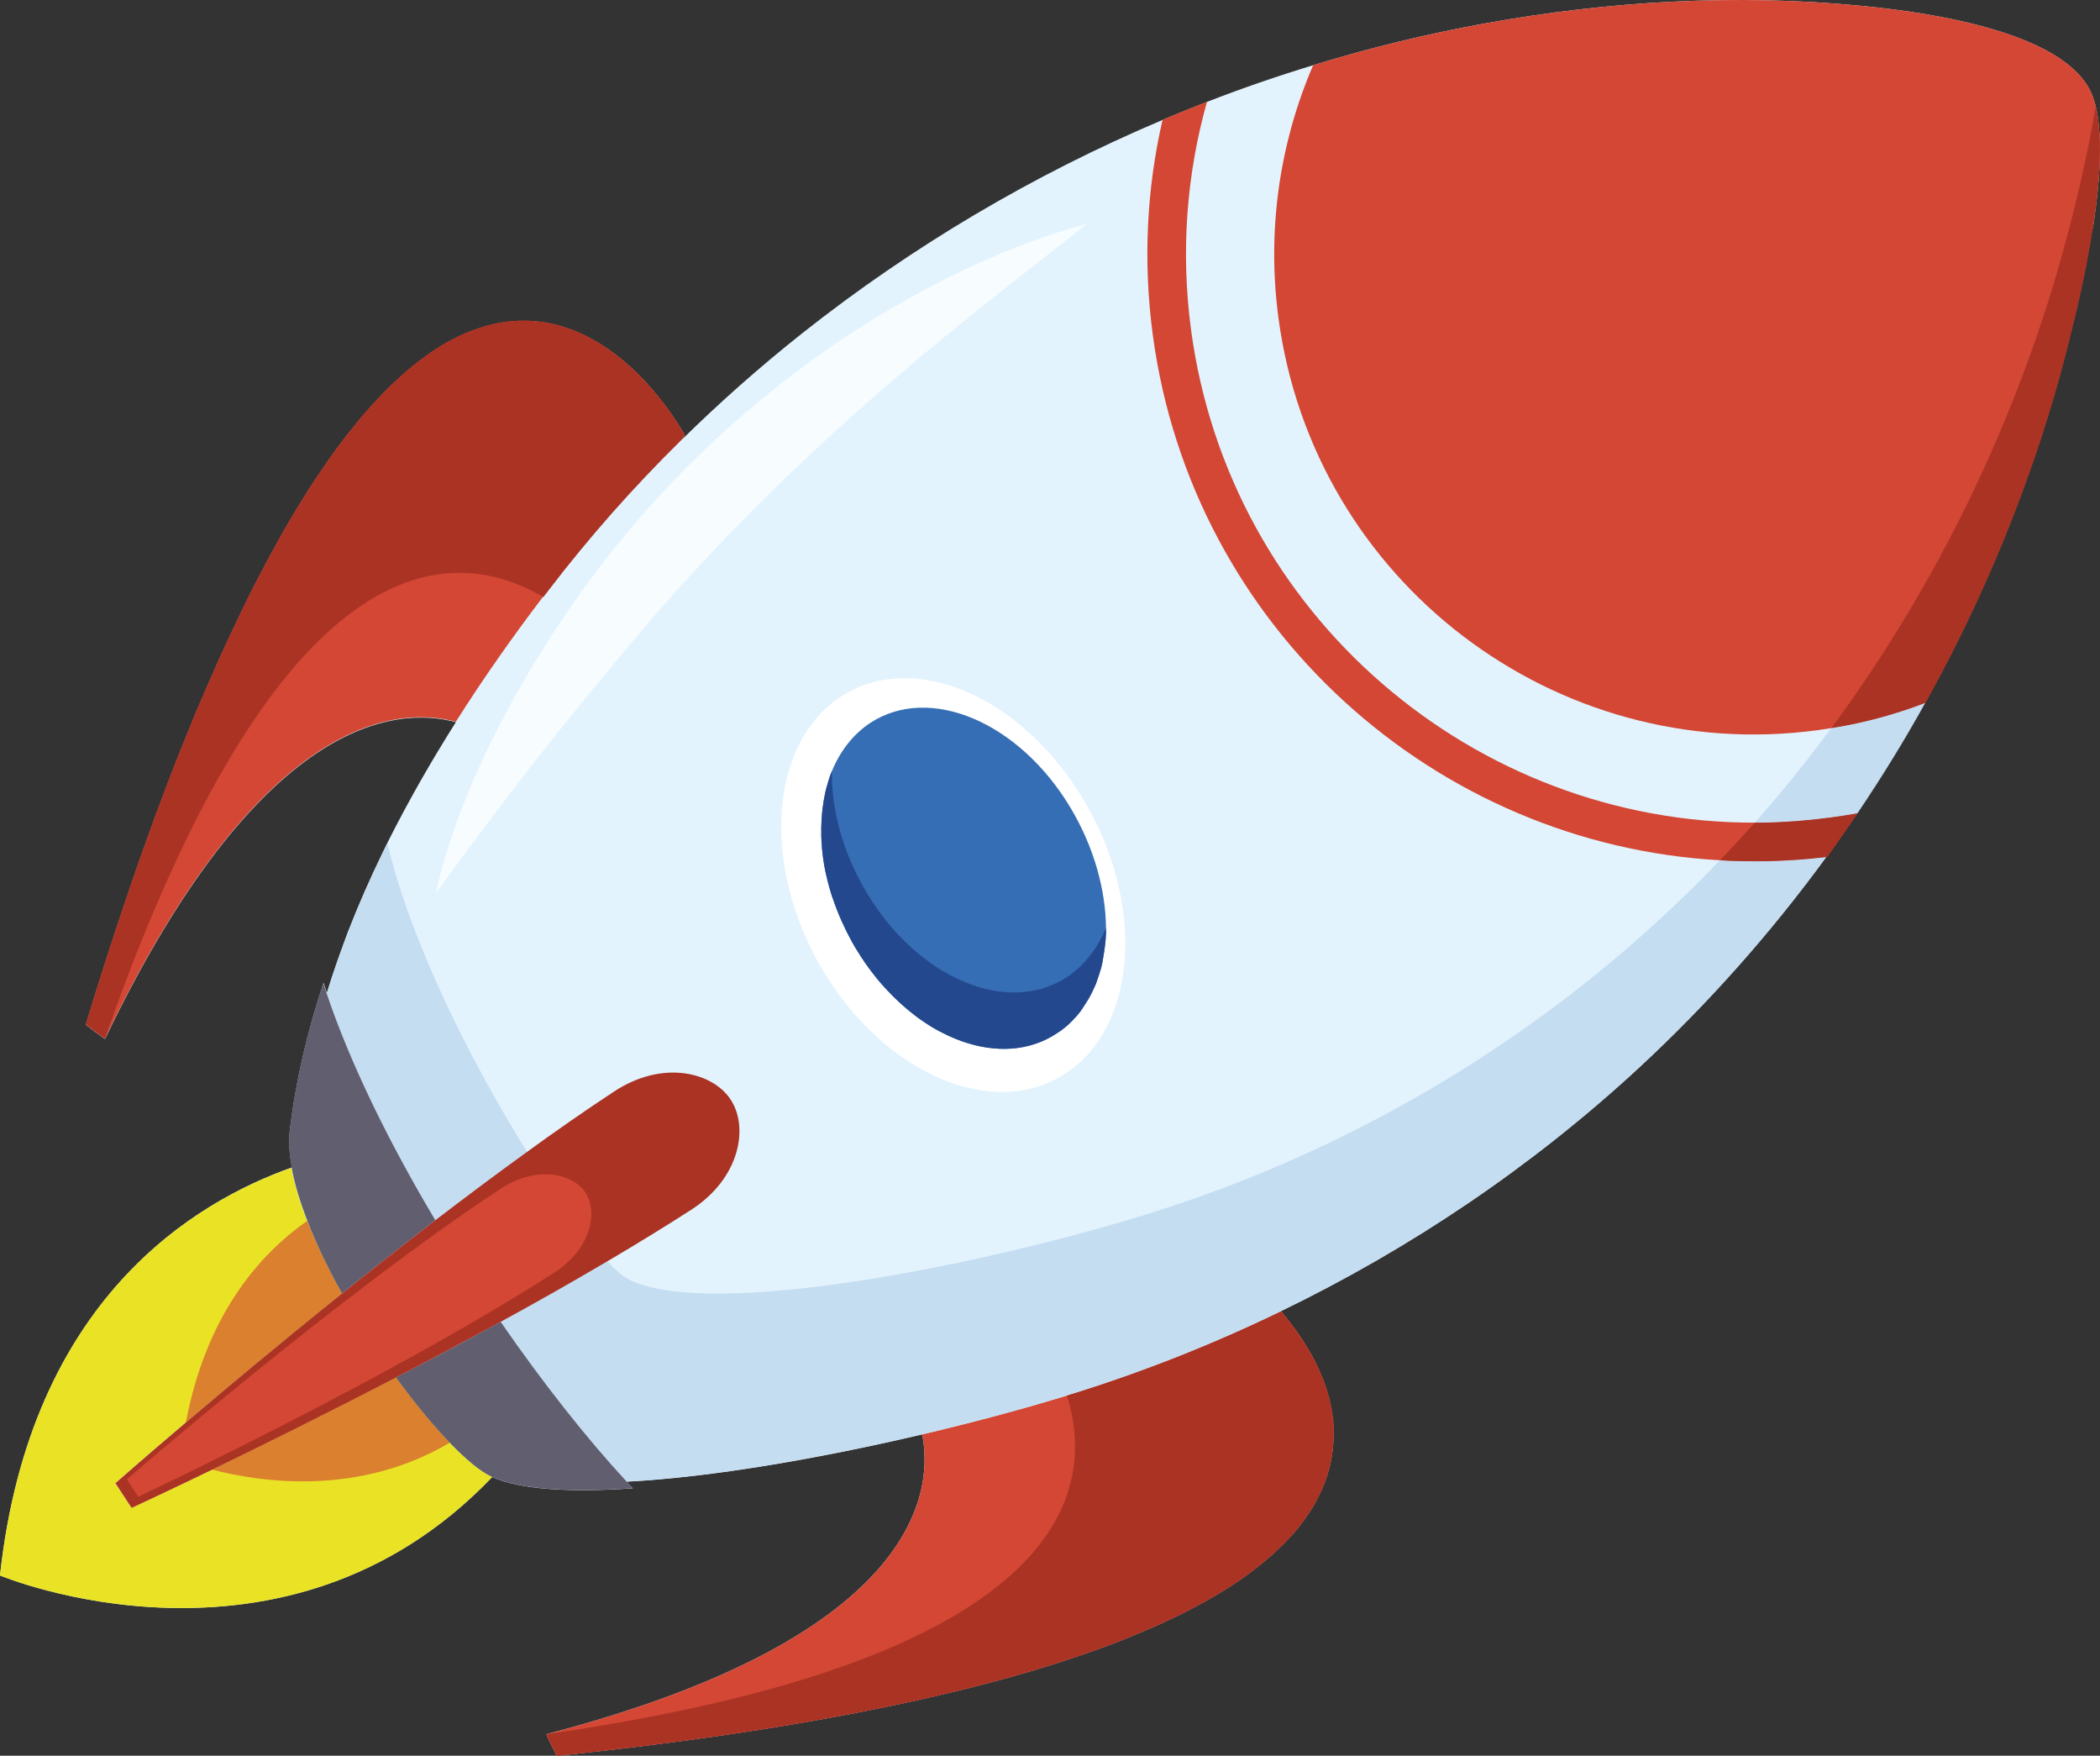
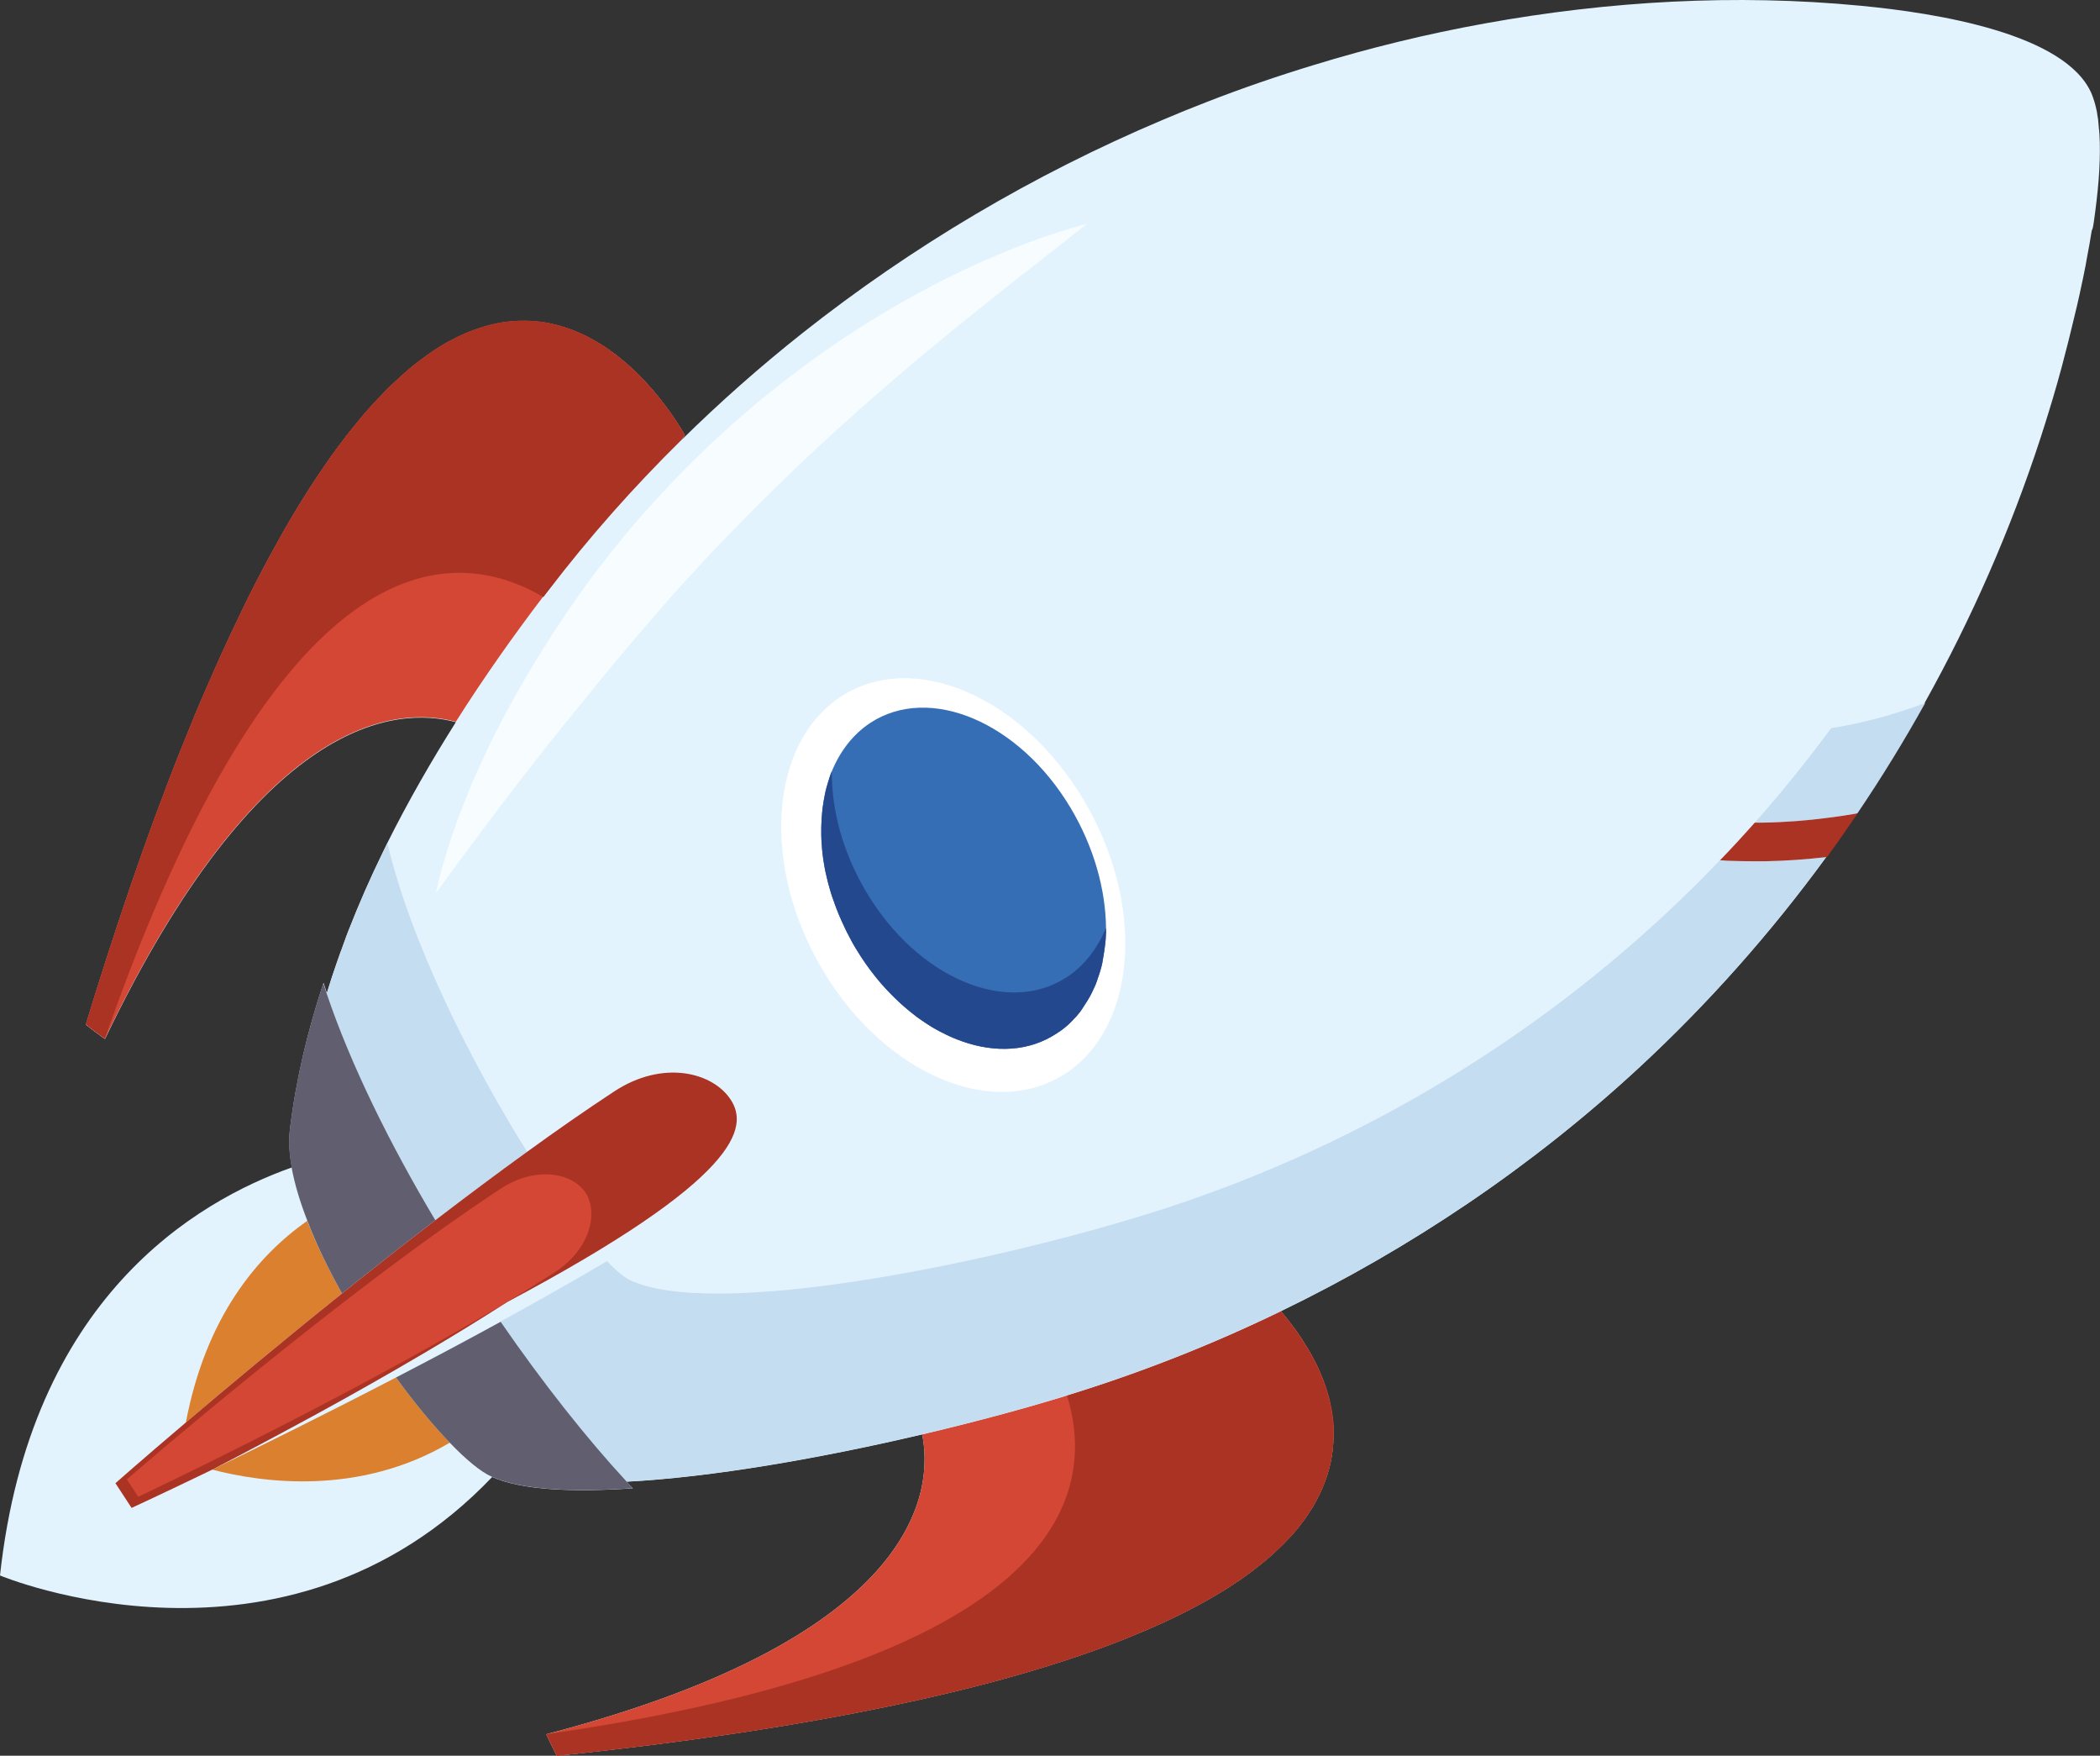
<svg xmlns="http://www.w3.org/2000/svg" id="Capa_1" x="0px" y="0px" viewBox="0 0 1964.8 1642.3" style="enable-background:new 0 0 1964.8 1642.3;" xml:space="preserve">
  <rect x="0" y="0" width="1964.8" height="1642.3" fill="#333333" stroke="none" />
  <style type="text/css">	.st0{fill:#E2F3FE;}	.st1{fill:#EAE325;}	.st2{fill:#D34734;}	.st3{fill:#FFFFFF;}	.st4{fill:#356EB5;}	.st5{fill:#DA802E;}	.st6{fill:#AA3324;}	.st7{fill:#F7FCFF;}	.st8{fill:#C5DDF1;}	.st9{fill:#605E6F;}	.st10{fill:#24488E;}</style>
  <path class="st0" d="M1958.7,209.7c0.2-1.4,0.4-2.8,0.6-4.1c0.4-2.7,0.8-5.5,1.1-8.2c3.5-26.2,5.1-50.9,3.9-71.6 c0-0.5-0.1-0.9-0.1-1.4l-0.1-0.8c0-0.5-0.1-1-0.1-1.6l-0.1-0.7c0-0.6-0.1-1.2-0.2-1.7l0-0.6c-0.1-0.6-0.1-1.2-0.2-1.8l0-0.4 c-0.1-0.6-0.1-1.3-0.2-1.9l0-0.3c-0.1-0.6-0.2-1.2-0.2-1.8l0-0.1l0-0.3l-0.1-1l-0.2-1.2l-0.1-0.4c-0.2-1.3-0.4-2.6-0.6-3.8l0-0.3 l-0.2-1.1c-1.2-6.2-2.9-11.9-4.9-16.8C1933,31.5,1812.3,12.2,1741,5.4c-117-11.3-236.2-4.4-351.6,16.5 c-54.3,9.8-108,22.9-160.8,39.1c-33.5,10.2-66.7,21.6-99.3,34.3c-14,5.4-27.8,11-41.6,16.9c-120.7,51-234.5,118.3-337.2,199.6 c-39.5,31.3-77.3,64.7-113.2,100.1l0.1-0.1c1-1.4,2.1-2.9,3.1-4.3l0.2-0.3c0,0-11.3-21.1-32-44.6l-0.1-0.1c-0.7-0.8-1.5-1.7-2.3-2.5 l-0.6-0.7c-0.6-0.6-1.2-1.3-1.8-2l-0.6-0.7c-1.2-1.3-2.5-2.6-3.8-3.9l-0.6-0.7c-1.2-1.2-2.4-2.4-3.6-3.6l-0.7-0.6 c-5.1-4.9-10.6-9.7-16.4-14.3l-1.1-0.9l-1.2-0.9c-0.5-0.4-1.1-0.8-1.6-1.2c-1.3-1-2.7-2-4.1-2.9l-0.8-0.6c-1.9-1.3-3.9-2.7-5.9-3.9 c-0.6-0.4-1.1-0.7-1.7-1.1c-0.9-0.5-1.7-1.1-2.6-1.6l-0.9-0.5c-1.2-0.7-2.4-1.4-3.6-2c-0.6-0.3-1.2-0.7-1.8-1 c-0.6-0.3-1.2-0.6-1.8-1l-0.9-0.5c-1.8-0.9-3.7-1.9-5.6-2.7c-1.9-0.9-3.8-1.7-5.7-2.5c-0.6-0.3-1.3-0.5-1.9-0.8l-1-0.4 c-0.7-0.3-1.3-0.5-2-0.7l-1.3-0.5c-0.6-0.2-1.2-0.4-1.7-0.6c-2-0.7-4-1.3-6.1-1.9l-1.2-0.4c-1-0.3-1.9-0.5-2.9-0.8 c-2.1-0.5-4.2-1-6.3-1.4c-0.7-0.1-1.4-0.3-2.1-0.4c-0.7-0.1-1.4-0.3-2.2-0.4c-1.1-0.2-2.2-0.3-3.3-0.5c-0.7-0.1-1.4-0.2-2.1-0.3 l-1.2-0.1c-7.4-0.8-15-1-22.8-0.4c-0.8,0.1-1.6,0.1-2.4,0.2c-1.6,0.2-3.2,0.3-4.8,0.5c-0.8,0.1-1.6,0.2-2.4,0.3 c-1.2,0.2-2.4,0.4-3.6,0.6c-0.8,0.1-1.6,0.3-2.4,0.5c-1.2,0.2-2.5,0.5-3.7,0.8c-0.8,0.2-1.6,0.4-2.5,0.6c-0.8,0.2-1.7,0.4-2.5,0.6 c-0.8,0.2-1.7,0.5-2.5,0.7c-0.8,0.2-1.7,0.5-2.5,0.8c-0.8,0.3-1.7,0.5-2.5,0.8c-2.5,0.8-5.1,1.7-7.7,2.7c-0.9,0.3-1.7,0.7-2.6,1 l-1.3,0.5c-0.9,0.4-1.7,0.7-2.6,1.1c-1.2,0.5-2.3,1-3.5,1.6c-0.6,0.3-1.2,0.5-1.7,0.8l-1.3,0.6c-2.4,1.2-4.8,2.4-7.2,3.7 c-0.7,0.4-1.4,0.8-2.1,1.1c-1.3,0.8-2.7,1.5-4,2.3c-0.5,0.3-0.9,0.5-1.4,0.8c-2.3,1.4-4.5,2.8-6.8,4.3c-0.9,0.6-1.8,1.2-2.7,1.8 c-2.3,1.6-4.6,3.2-6.9,4.9c-0.9,0.7-1.9,1.4-2.8,2.1c-0.9,0.7-1.9,1.4-2.8,2.1c-0.6,0.4-1.1,0.9-1.7,1.3c-1,0.8-2.1,1.7-3.2,2.5 c-0.7,0.6-1.5,1.2-2.2,1.8c-0.9,0.8-1.9,1.6-2.8,2.4c-1.2,1-2.4,2.1-3.6,3.1l-1.3,1.2c-2.6,2.3-5.3,4.8-8,7.3 c-0.5,0.5-1,0.9-1.5,1.4c-0.7,0.7-1.4,1.4-2.2,2.1c-0.7,0.7-1.5,1.4-2.2,2.2c-1,1-2,1.9-2.9,2.9c-0.7,0.7-1.5,1.5-2.2,2.3 c-0.7,0.8-1.5,1.5-2.2,2.3c-1,1-2,2.1-3,3.1c-1,1.1-2,2.1-3,3.2c-2.7,3-5.4,6-8.2,9.2c-0.5,0.6-1.1,1.2-1.6,1.9 c-0.7,0.9-1.5,1.7-2.2,2.6c-0.5,0.6-1,1.2-1.5,1.8c-3,3.6-6.1,7.4-9.1,11.2c-1,1.3-2,2.6-3.1,3.9c-0.5,0.7-1,1.3-1.5,2 c-0.7,1-1.5,1.9-2.2,2.9c-0.9,1.2-1.9,2.5-2.8,3.7c-0.9,1.2-1.8,2.4-2.7,3.6c-0.5,0.7-1,1.4-1.5,2.1c-1.2,1.7-2.5,3.5-3.8,5.2 c-0.6,0.9-1.2,1.7-1.8,2.6c-0.6,0.8-1.2,1.6-1.7,2.5c-1.2,1.7-2.4,3.4-3.6,5.2c-1.9,2.8-3.8,5.6-5.8,8.5c-0.7,1.1-1.4,2.1-2.1,3.2 c-2.6,4-5.3,8.1-7.9,12.3c-0.9,1.4-1.7,2.7-2.6,4.1c-2.1,3.4-4.3,6.9-6.4,10.4c-0.4,0.7-0.8,1.4-1.3,2.1c-1.7,2.8-3.4,5.7-5.1,8.6 c-0.4,0.8-0.9,1.5-1.3,2.3c-0.5,0.9-1,1.8-1.5,2.6c-0.7,1.2-1.4,2.4-2.1,3.6c-1,1.8-2.1,3.6-3.1,5.5c-2.1,3.7-4.2,7.5-6.3,11.3 c-0.6,1.1-1.2,2.2-1.8,3.3c-0.5,0.9-1,1.8-1.5,2.7c-0.6,1.1-1.2,2.2-1.8,3.3c-1.1,2-2.1,3.9-3.2,5.9c-0.6,1.1-1.2,2.2-1.7,3.3 c-0.5,1-1,2-1.6,3c-1.1,2.1-2.3,4.3-3.4,6.5c-2.8,5.3-5.5,10.7-8.3,16.3c-1.1,2.2-2.2,4.4-3.3,6.7c-1.1,2.3-2.3,4.6-3.4,6.9 c-0.5,1.1-1.1,2.2-1.6,3.4c-0.6,1.2-1.2,2.4-1.7,3.6c-1.1,2.3-2.2,4.6-3.3,6.9c-0.6,1.2-1.2,2.5-1.8,3.7c-0.8,1.8-1.7,3.5-2.5,5.3 c-2,4.3-4,8.6-6,13c-0.8,1.8-1.6,3.6-2.5,5.4c-0.9,1.9-1.8,3.9-2.6,5.8c-1,2.2-2,4.5-3,6.7c-2.5,5.6-5,11.3-7.5,17.1 c-0.4,1-0.8,1.9-1.3,2.9c-1.2,2.8-2.5,5.7-3.7,8.6c-0.5,1.1-1,2.3-1.5,3.4c-1.8,4.3-3.6,8.6-5.5,13c-0.5,1.1-1,2.3-1.4,3.5 c-4.1,10-8.3,20.3-12.5,30.8c-0.5,1.2-0.9,2.3-1.4,3.5c-2.5,6.2-4.9,12.5-7.4,18.9c-0.4,1.2-0.9,2.3-1.3,3.5 c-0.7,1.9-1.4,3.8-2.2,5.7c-0.4,1.2-0.9,2.3-1.3,3.5c-3.1,8.1-6.2,16.3-9.3,24.7c-0.4,1.2-0.9,2.4-1.3,3.5 c-7.2,19.7-14.5,40.2-21.8,61.5c-0.4,1.2-0.8,2.4-1.2,3.6c-13.5,39.4-27.1,81.6-40.9,126.7c0.3,0.2,0.9,0.7,1.8,1.4l0.5,0.4 c0.8,0.6,1.7,1.4,2.8,2.2l0.3,0.2l1.3,1l0.3,0.3l0.7,0.5l0.7,0.5l0.7,0.5l0.4,0.3l0.7,0.5c2.9,2.2,5.9,4.4,7.7,5.6 c145-302,272.5-311.4,328.3-296.4c-23,36.4-44.6,74-63.9,112.6l0,0l-0.5,1c-0.2,0.5-0.5,0.9-0.7,1.4c-0.5,1-1,2-1.4,2.9l-0.3,0.6 c-0.6,1.2-1.2,2.4-1.7,3.5l-0.1,0.2c-11.5,23.6-22.1,47.7-31.6,72l-0.1,0.2c-0.5,1.2-1,2.5-1.4,3.7l-0.2,0.5 c-0.4,1.1-0.8,2.1-1.2,3.2l-0.4,1.2c-0.3,0.9-0.7,1.8-1,2.7c-0.2,0.5-0.4,1-0.6,1.6c-0.3,0.8-0.6,1.5-0.8,2.3 c-0.2,0.7-0.5,1.3-0.7,2c-0.2,0.6-0.4,1.2-0.7,1.8c-0.3,0.8-0.6,1.6-0.9,2.4c-0.2,0.5-0.3,0.9-0.5,1.4c-0.3,1-0.7,1.9-1,2.9 l-0.3,0.8c-0.4,1.2-0.8,2.3-1.2,3.5l-0.1,0.2c-3.3,9.5-6.5,19.1-9.4,28.7c-1.1-3.2-2.1-6.4-3.1-9.5c-14.9,44.9-25.8,90.7-31.4,137.1 c-1.3,10.6-0.6,22.6,1.8,35.6C183.9,1123.7,28.3,1213.9,0,1473.7c0,0,266.1,111.5,460.5-92.1c27.1,12.1,74.4,14.5,131.6,10.6 c-1.9-2-3.8-4.1-5.8-6.2c79.8-4.1,182.1-22,276.5-44.2c9.8,48.3,3.7,187.6-351.7,280.4c1.5,3.5,5,10.7,7.5,15.5l0.5,1 c0.3,0.5,0.5,1,0.7,1.4c0.6,1.1,1,1.9,1.2,2.3c132.4-13.8,241.9-31.1,332-50.9c1.4-0.3,2.8-0.6,4.2-0.9 c50.4-11.1,94.7-23,133.5-35.5c1.1-0.3,2.2-0.7,3.2-1c20.3-6.6,39.2-13.3,56.6-20.2c0.9-0.4,1.8-0.7,2.7-1.1 c12.7-5.1,24.7-10.2,35.9-15.4c0.8-0.4,1.6-0.7,2.4-1.1c4-1.9,7.9-3.7,11.7-5.6c0.8-0.4,1.5-0.8,2.3-1.1c4.5-2.3,8.9-4.5,13.1-6.8 c0.7-0.4,1.4-0.8,2.1-1.1c2.8-1.5,5.6-3,8.3-4.6c2-1.1,4-2.3,6-3.4c9.2-5.3,17.6-10.7,25.5-16.1c0.6-0.4,1.1-0.8,1.7-1.2 c3.3-2.3,6.5-4.6,9.6-7c0.5-0.4,1-0.8,1.5-1.2c2-1.6,4-3.1,6-4.7c1.5-1.2,2.9-2.3,4.3-3.5c1.9-1.6,3.7-3.1,5.5-4.7 c2.2-1.9,4.4-3.9,6.4-5.9c3.3-3.1,6.5-6.3,9.4-9.4c0.7-0.8,1.5-1.6,2.2-2.3c0.7-0.8,1.4-1.6,2.1-2.3c1.4-1.6,2.7-3.1,4-4.7 c0.7-0.8,1.3-1.6,1.9-2.3l0.9-1.2c1.6-2,3-3.9,4.5-5.9l0.8-1.2c0.6-0.8,1.1-1.6,1.6-2.3c1.6-2.3,3.1-4.7,4.6-7 c0.5-0.8,1-1.6,1.4-2.3l0.7-1.2c0.5-0.8,0.9-1.5,1.3-2.3l0.6-1.2c0.4-0.8,0.8-1.5,1.2-2.3c0.8-1.5,1.6-3.1,2.3-4.6 c0.4-0.8,0.7-1.5,1.1-2.3l0.5-1.2c0.3-0.8,0.7-1.5,1-2.3c6.7-15.8,9.7-31.2,10-46.2c0-1.5,0-2.9,0-4.4c0-1.4-0.1-2.9-0.1-4.3 c-0.1-2.5-0.3-5-0.6-7.5l-0.1-1.1c-0.1-1.1-0.3-2.1-0.4-3.2c-0.1-0.7-0.2-1.4-0.3-2.1c-0.2-1-0.3-2.1-0.5-3.1 c-0.4-2.1-0.8-4.1-1.2-6.2c-0.2-0.7-0.3-1.4-0.5-2l-0.2-1c-0.3-1.3-0.7-2.7-1-4c-0.2-0.7-0.4-1.3-0.6-2c-0.3-1-0.6-2-0.9-3 c-0.2-0.7-0.4-1.3-0.6-2c-0.2-0.7-0.4-1.3-0.6-1.9c-0.7-1.9-1.4-3.9-2.1-5.8c-0.2-0.6-0.5-1.3-0.7-1.9c-0.2-0.6-0.5-1.3-0.8-1.9 c-0.8-1.9-1.6-3.7-2.4-5.6c-0.3-0.6-0.5-1.2-0.8-1.8c-0.3-0.6-0.6-1.2-0.8-1.8c-0.3-0.6-0.6-1.2-0.9-1.8c-1.4-3-3-5.9-4.5-8.8 c-0.5-0.9-0.9-1.7-1.4-2.6c-0.3-0.6-0.6-1.1-1-1.7l-0.5-0.8c-0.3-0.6-0.7-1.1-1-1.7l-0.5-0.8c-1.3-2.2-2.7-4.3-4-6.4 c-0.3-0.5-0.7-1-1-1.6c-3.6-5.5-7.3-10.6-11-15.3l-0.5-0.7c-2.4-3.2-4.9-6.1-7.3-9l-0.5-0.6l0,0c121.8-58.9,235.1-135.4,334.5-227.2 c65-60.1,123.9-126.5,176-197.9c9.8-13.4,19.3-27,28.6-40.8c22.6-33.4,43.8-67.9,63.4-103.2c44-78.9,80.4-162,108.4-247.8 c1.4-4.2,2.8-8.7,4.3-13.5c1.1-3.6,2.3-7.4,3.5-11.3c1.2-3.9,2.4-8,3.7-12.2c0.8-2.8,1.6-5.7,2.5-8.6c1.3-4.4,2.6-8.9,3.8-13.5 c1.3-4.6,2.6-9.3,3.8-14.1l0-0.1c0.2-0.8,0.4-1.5,0.6-2.3c1.1-4.1,2.2-8.2,3.2-12.3c0.4-1.3,0.7-2.7,1-4c0.6-2.3,1.2-4.6,1.7-6.9 c2-8.1,4-16.4,6-24.8c1.7-7.4,3.4-14.9,4.9-22.4c0.2-1.1,0.4-2.1,0.7-3.1l0.2-1.1c0.3-1.6,0.7-3.2,1-4.8l0-0.2 c0.3-1.6,0.7-3.3,1-4.9l0.1-0.5c0.2-1.3,0.5-2.5,0.7-3.8l0.2-1.3c1-5.2,2-10.5,2.9-15.7c0.5-3,1-6.1,1.5-9.1 c0.2-1.2,0.4-2.3,0.6-3.5C1958.1,213.7,1958.4,211.7,1958.7,209.7z" />
-   <path class="st1" d="M459.8,1381.2c-10.2-4.7-23.8-15.9-39-31.7c-15.6-16.2-33-37.3-50.3-61c-66.2,34.4-127.1,64.5-172,86.2 c-46.3,22.4-75.5,35.8-75.5,35.8l-15.1-23.1c0,0,25.2-22.2,65.9-56.8c37.8-32.1,89.1-75,146.1-120.7c-12.8-22.8-24-45.9-32.6-67.9 c-6.8-17.5-11.9-34.2-14.7-49.6C183.9,1123.7,28.3,1213.9,0,1473.7c0,0,266.1,111.5,460.5-92.1L459.8,1381.2z" />
  <path class="st2" d="M634.3,396.4c-1-1.5-2-3.2-3.2-4.9c-0.6-1-1.3-1.9-2-3c-0.5-0.7-1-1.4-1.5-2.1c-0.5-0.7-1-1.4-1.5-2.2l-0.8-1.1 c-0.5-0.7-1.1-1.5-1.7-2.3c-0.4-0.6-0.9-1.1-1.3-1.7c-0.7-1-1.5-2-2.3-3c-2-2.6-4.2-5.3-6.5-8c-0.9-1.1-1.8-2.1-2.7-3.2 c-0.7-0.8-1.4-1.7-2.2-2.5l-0.1-0.1l-1.1-1.2l-1.2-1.3l-0.6-0.7c-0.6-0.6-1.2-1.3-1.8-2l-0.6-0.7c-0.8-0.9-1.7-1.7-2.5-2.6l-1.3-1.3 l-0.6-0.7c-1.2-1.2-2.4-2.4-3.6-3.6l-0.7-0.6c-1.7-1.6-3.4-3.2-5.2-4.9c-0.7-0.6-1.4-1.3-2.2-1.9c-1.2-1.1-2.4-2.1-3.7-3.2 c-0.8-0.6-1.5-1.3-2.3-1.9c-0.5-0.4-1-0.8-1.5-1.2c-0.5-0.4-1-0.8-1.6-1.2l-1.1-0.9l-1.2-0.9c-0.5-0.4-1.1-0.8-1.6-1.2 c-0.8-0.6-1.6-1.2-2.4-1.8c-0.5-0.4-1.1-0.8-1.6-1.2l-0.8-0.6c-0.8-0.6-1.7-1.1-2.5-1.7c-1.1-0.8-2.3-1.5-3.4-2.2 c-0.6-0.4-1.1-0.7-1.7-1.1c-0.9-0.5-1.7-1.1-2.6-1.6l-0.9-0.5c-1.2-0.7-2.4-1.4-3.6-2c-0.6-0.3-1.2-0.7-1.8-1 c-0.6-0.3-1.2-0.6-1.8-1l-0.9-0.5c-0.9-0.5-1.8-0.9-2.8-1.4c-0.9-0.5-1.9-0.9-2.8-1.3c-1.9-0.9-3.8-1.7-5.7-2.5 c-0.6-0.3-1.3-0.5-1.9-0.8l-1-0.4c-0.7-0.3-1.3-0.5-2-0.7l-1.3-0.5c-0.6-0.2-1.2-0.4-1.7-0.6c-2-0.7-4-1.3-6.1-1.9l-1.2-0.4 c-1-0.3-1.9-0.5-2.9-0.8c-2.1-0.5-4.2-1-6.3-1.4c-0.7-0.1-1.4-0.3-2.1-0.4c-0.7-0.1-1.4-0.3-2.2-0.4c-1.1-0.2-2.2-0.3-3.3-0.5 c-0.7-0.1-1.4-0.2-2.1-0.3l-1.2-0.1c-7.4-0.8-15-1-22.8-0.4c-0.8,0.1-1.6,0.1-2.4,0.2c-1.6,0.2-3.2,0.3-4.8,0.5 c-0.8,0.1-1.6,0.2-2.4,0.3c-1.2,0.2-2.4,0.4-3.6,0.6c-0.8,0.1-1.6,0.3-2.4,0.5c-1.2,0.2-2.5,0.5-3.7,0.8c-0.8,0.2-1.6,0.4-2.5,0.6 c-0.8,0.2-1.7,0.4-2.5,0.6c-0.8,0.2-1.7,0.5-2.5,0.7c-0.8,0.2-1.7,0.5-2.5,0.8c-0.8,0.3-1.7,0.5-2.5,0.8c-2.5,0.8-5.1,1.7-7.7,2.7 c-0.9,0.3-1.7,0.7-2.6,1l-1.3,0.5c-0.9,0.4-1.7,0.7-2.6,1.1c-1.2,0.5-2.3,1-3.5,1.6c-0.6,0.3-1.2,0.5-1.7,0.8l-1.3,0.6 c-2.4,1.2-4.8,2.4-7.2,3.7c-0.7,0.4-1.4,0.8-2.1,1.1c-1.3,0.8-2.7,1.5-4,2.3c-0.5,0.3-0.9,0.5-1.4,0.8c-2.3,1.4-4.5,2.8-6.8,4.3 c-0.9,0.6-1.8,1.2-2.7,1.8c-2.3,1.6-4.6,3.2-6.9,4.9c-0.9,0.7-1.9,1.4-2.8,2.1c-0.9,0.7-1.9,1.4-2.8,2.1c-0.6,0.4-1.1,0.9-1.7,1.3 c-1,0.8-2.1,1.7-3.2,2.5c-0.7,0.6-1.5,1.2-2.2,1.8c-0.9,0.8-1.9,1.6-2.8,2.4c-1.2,1-2.4,2.1-3.6,3.1l-1.3,1.2 c-2.6,2.3-5.3,4.8-8,7.3c-0.5,0.5-1,0.9-1.5,1.4c-0.7,0.7-1.4,1.4-2.2,2.1c-0.7,0.7-1.5,1.4-2.2,2.2c-1,1-2,1.9-2.9,2.9 c-0.7,0.7-1.5,1.5-2.2,2.3c-0.7,0.8-1.5,1.5-2.2,2.3c-1,1-2,2.1-3,3.1c-1,1.1-2,2.1-3,3.2c-2.7,3-5.4,6-8.2,9.2 c-0.5,0.6-1.1,1.2-1.6,1.9c-0.7,0.9-1.5,1.7-2.2,2.6c-0.5,0.6-1,1.2-1.5,1.8c-1,1.2-2,2.4-3,3.7c-1.1,1.4-2.2,2.7-3.3,4.1 c-0.9,1.1-1.8,2.3-2.7,3.4c-1,1.3-2,2.6-3.1,3.9c-0.5,0.7-1,1.3-1.5,2c-0.7,1-1.5,1.9-2.2,2.9c-0.9,1.2-1.9,2.5-2.8,3.7 c-0.9,1.2-1.8,2.4-2.7,3.6c-0.5,0.7-1,1.4-1.5,2.1c-1.2,1.7-2.5,3.5-3.8,5.2c-0.6,0.9-1.2,1.7-1.8,2.6c-0.6,0.8-1.2,1.6-1.7,2.5 c-1.2,1.7-2.4,3.4-3.6,5.2c-1.9,2.8-3.8,5.6-5.8,8.5c-0.7,1.1-1.4,2.1-2.1,3.2c-2.6,4-5.3,8.1-7.9,12.3c-0.9,1.4-1.7,2.7-2.6,4.1 c-2.1,3.4-4.3,6.9-6.4,10.4c-0.4,0.7-0.8,1.4-1.3,2.1c-1.7,2.8-3.4,5.7-5.1,8.6c-0.4,0.8-0.9,1.5-1.3,2.3c-0.5,0.9-1,1.8-1.5,2.6 c-0.7,1.2-1.4,2.4-2.1,3.6c-1,1.8-2.1,3.6-3.1,5.5c-1.6,2.8-3.2,5.6-4.7,8.5c-0.5,1-1.1,1.9-1.6,2.9c-0.6,1.1-1.2,2.2-1.8,3.3 c-0.5,0.9-1,1.8-1.5,2.7c-0.6,1.1-1.2,2.2-1.8,3.3c-1.1,2-2.1,3.9-3.2,5.9c-0.6,1.1-1.2,2.2-1.7,3.3c-0.5,1-1,2-1.6,3 c-1.1,2.1-2.3,4.3-3.4,6.5c-0.7,1.3-1.4,2.7-2.1,4c-0.7,1.3-1.4,2.7-2.1,4c-0.3,0.7-0.7,1.4-1,2c-0.7,1.4-1.4,2.7-2.1,4.1 c-0.3,0.7-0.7,1.4-1,2.1c-1.1,2.2-2.2,4.4-3.3,6.7c-1.1,2.3-2.3,4.6-3.4,6.9c-0.5,1.1-1.1,2.2-1.6,3.4c-0.6,1.2-1.2,2.4-1.7,3.6 c-1.1,2.3-2.2,4.6-3.3,6.9c-0.6,1.2-1.2,2.5-1.8,3.7c-0.8,1.8-1.7,3.5-2.5,5.3c-1,2.1-2,4.3-3,6.4c-1,2.2-2,4.3-3,6.5 c-0.8,1.8-1.6,3.6-2.5,5.4c-0.9,1.9-1.8,3.9-2.6,5.8c-1,2.2-2,4.5-3,6.7c-2.5,5.6-5,11.3-7.5,17.1c-0.4,1-0.8,1.9-1.3,2.9 c-1.2,2.8-2.5,5.7-3.7,8.6c-0.5,1.1-1,2.3-1.5,3.4c-1.8,4.3-3.6,8.6-5.5,13c-0.5,1.1-1,2.3-1.4,3.5c-4.1,10-8.3,20.3-12.5,30.8 c-0.5,1.2-0.9,2.3-1.4,3.5c-2.5,6.2-4.9,12.5-7.4,18.9c-0.4,1.2-0.9,2.3-1.3,3.5c-0.7,1.9-1.4,3.8-2.2,5.7c-0.4,1.2-0.9,2.3-1.3,3.5 c-3.1,8.1-6.2,16.3-9.3,24.7c-0.4,1.2-0.9,2.4-1.3,3.5c-7.2,19.7-14.5,40.2-21.8,61.5c-0.4,1.2-0.8,2.4-1.2,3.6 c-13.5,39.4-27.1,81.6-40.9,126.7c0.3,0.2,0.9,0.7,1.8,1.4l0.5,0.4l0.8,0.6l1.1,0.9l0.9,0.7l0.3,0.2l1.3,1l0.3,0.3l0.7,0.5l0.7,0.5 l0.7,0.5l0.4,0.3l0.7,0.5c2.9,2.2,5.9,4.4,7.7,5.6c145-302,272.5-311.4,328.3-296.4c25.9-41,53.7-80.3,82.1-117.6 c1.7-2.2,3.3-4.3,5-6.5c37.9-49.6,79.4-96.4,123.9-140.2l0.1-0.1c1-1.4,2.1-2.9,3.1-4.3l0.2-0.3C640.7,407.1,638.5,403,634.3,396.4z " />
  <path class="st2" d="M1248.1,1340.5c0-1.4-0.1-2.9-0.1-4.3c0-0.7-0.1-1.4-0.1-2.1c0-0.7-0.1-1.4-0.2-2.1c-0.1-1.1-0.2-2.1-0.3-3.2 l-0.1-1.1c-0.1-1.1-0.3-2.1-0.4-3.2c-0.1-0.7-0.2-1.4-0.3-2.1c-0.2-1-0.3-2.1-0.5-3.1c-0.4-2.1-0.8-4.1-1.2-6.2 c-0.2-0.7-0.3-1.4-0.5-2l-0.2-1c-0.3-1.3-0.7-2.7-1-4c-0.2-0.7-0.4-1.3-0.6-2c-0.3-1-0.6-2-0.9-3c-0.2-0.7-0.4-1.3-0.6-2 c-0.2-0.7-0.4-1.3-0.6-1.9c-0.7-1.9-1.4-3.9-2.1-5.8c-0.2-0.6-0.5-1.3-0.7-1.9c-0.2-0.6-0.5-1.3-0.8-1.9c-0.3-0.6-0.5-1.2-0.8-1.9 c-0.5-1.2-1.1-2.5-1.6-3.7c-0.3-0.6-0.5-1.2-0.8-1.8c-0.3-0.6-0.6-1.2-0.8-1.8c-0.3-0.6-0.6-1.2-0.9-1.8c-0.4-0.9-0.9-1.8-1.3-2.7 c-0.4-0.9-0.9-1.8-1.4-2.6c-0.6-1.2-1.2-2.3-1.9-3.5c-0.5-0.9-0.9-1.7-1.4-2.6c-0.3-0.6-0.6-1.1-1-1.7l-0.5-0.8 c-0.3-0.6-0.7-1.1-1-1.7l-0.5-0.8c-1.3-2.2-2.7-4.3-4-6.4c-0.3-0.5-0.7-1-1-1.6c-0.3-0.5-0.7-1-1-1.5c-2.1-3.1-4.2-6.1-6.3-8.9 c-0.4-0.5-0.7-1-1.1-1.4c-0.9-1.2-1.8-2.3-2.6-3.5l-0.5-0.7c-1.2-1.6-2.4-3.1-3.7-4.6c-1.2-1.5-2.4-2.9-3.6-4.4l-0.5-0.6l0,0 c-64.7,31.3-131.8,57.7-200.4,78.8c-1.7,0.5-3.5,1.1-5.2,1.6c-39.1,11.9-83.7,23.8-130.3,34.8c9.8,48.3,3.7,187.6-351.7,280.4 c1.5,3.5,5,10.7,7.5,15.5l0.5,1c0.3,0.5,0.5,1,0.7,1.4l0.6,1.2l0.3,0.5l0.3,0.6c132.4-13.8,241.9-31.1,332-50.9 c1.4-0.3,2.8-0.6,4.2-0.9c50.4-11.1,94.7-23,133.5-35.5c1.1-0.3,2.2-0.7,3.2-1c20.3-6.6,39.2-13.3,56.6-20.2 c0.9-0.4,1.8-0.7,2.7-1.1c12.7-5.1,24.7-10.2,35.9-15.4c0.8-0.4,1.6-0.7,2.4-1.1c4-1.9,7.9-3.7,11.7-5.6c0.8-0.4,1.5-0.8,2.3-1.1 c4.5-2.3,8.9-4.5,13.1-6.8c0.7-0.4,1.4-0.8,2.1-1.1c2.8-1.5,5.6-3,8.3-4.6c2-1.1,4-2.3,6-3.4c9.2-5.3,17.6-10.7,25.5-16.1 c0.6-0.4,1.1-0.8,1.7-1.2c3.3-2.3,6.5-4.6,9.6-7c0.5-0.4,1-0.8,1.5-1.2c2-1.6,4-3.1,6-4.7c1.5-1.2,2.9-2.3,4.3-3.5 c1.9-1.6,3.7-3.1,5.5-4.7c2.2-1.9,4.4-3.9,6.4-5.9c3.3-3.1,6.5-6.3,9.4-9.4c0.7-0.8,1.5-1.6,2.2-2.3c0.7-0.8,1.4-1.6,2.1-2.3 c1.4-1.6,2.7-3.1,4-4.7c0.7-0.8,1.3-1.6,1.9-2.3l0.9-1.2c1.6-2,3-3.9,4.5-5.9l0.8-1.2c0.6-0.8,1.1-1.6,1.6-2.3 c1.6-2.3,3.1-4.7,4.6-7c0.5-0.8,1-1.6,1.4-2.3l0.7-1.2c0.5-0.8,0.9-1.5,1.3-2.3l0.6-1.2c0.4-0.8,0.8-1.5,1.2-2.3 c0.8-1.5,1.6-3.1,2.3-4.6c0.4-0.8,0.7-1.5,1.1-2.3l0.5-1.2c0.3-0.8,0.7-1.5,1-2.3c6.7-15.8,9.7-31.2,10-46.2c0-0.7,0-1.5,0-2.2 C1248.1,1342,1248.1,1341.2,1248.1,1340.5z" />
  <path class="st3" d="M1013.6,747.8c-58.2-97.3-159.8-140.2-227.1-96C719.3,696,712,810.8,770.1,908c58.2,97.3,159.8,140.2,227.1,96 C1064.4,959.7,1071.8,845,1013.6,747.8z" />
  <path class="st4" d="M1001.6,755.6c-48-80.3-132-115.8-187.5-79.3C798,687,786,702.7,778.3,721.4l0,0c-0.9,2.1-1.7,4.3-2.4,6.5 l0,0.1c-0.5,1.5-1,2.9-1.4,4.4l0,0.1c-0.5,1.5-0.9,3-1.3,4.5v0c-0.6,2.3-1.2,4.6-1.6,7l0,0.1c-0.3,1.6-0.6,3.1-0.9,4.7l0,0 c-0.4,2.4-0.8,4.8-1.1,7.3l0,0.1c-0.2,1.6-0.4,3.2-0.5,4.9l0,0.2c-0.1,1.6-0.3,3.3-0.4,4.9l0,0.1c0,0.8-0.1,1.6-0.1,2.3l0,0.2 c-0.1,1.6-0.1,3.3-0.2,4.9l0,0.3c0,1.7,0,3.3,0,5l0,0.2c0,0.8,0,1.6,0,2.4l0,0.1c0,0.9,0.1,1.7,0.1,2.6l0,0.2c0,0.8,0.1,1.6,0.1,2.3 l0,0.3c0.1,1.7,0.2,3.3,0.4,5l0,0.3c0.1,0.8,0.1,1.6,0.2,2.4l0,0.2c0.1,0.8,0.2,1.7,0.3,2.5l0,0.3c0.1,0.8,0.2,1.5,0.3,2.3l0,0.3 c0.2,1.7,0.5,3.4,0.7,5l0.1,0.5c0.3,1.7,0.5,3.4,0.8,5l0.1,0.4c0.1,0.7,0.3,1.5,0.4,2.2l0.1,0.4c0.2,0.8,0.3,1.7,0.5,2.5l0.1,0.3 c0.2,0.7,0.3,1.5,0.5,2.2l0.1,0.5c0.4,1.7,0.8,3.3,1.2,5l0.1,0.5c0.2,0.7,0.4,1.5,0.6,2.2l0.1,0.3c0.2,0.8,0.5,1.7,0.7,2.5l0.1,0.5 c0.2,0.7,0.4,1.4,0.6,2.1l0.2,0.6c0.2,0.8,0.5,1.7,0.7,2.5l0.1,0.2c0.2,0.7,0.5,1.5,0.7,2.2l0.2,0.6c0.2,0.8,0.5,1.5,0.8,2.3 l0.1,0.2c0.3,0.8,0.6,1.7,0.9,2.5l0.2,0.6c0.2,0.7,0.5,1.4,0.7,2l0.2,0.5c0.3,0.8,0.6,1.6,0.9,2.5l0.2,0.5c0.3,0.7,0.5,1.3,0.8,2 l0.3,0.7c0.3,0.8,0.6,1.6,0.9,2.4l0.1,0.2c0.3,0.8,0.7,1.6,1,2.4l0.3,0.6c0.3,0.7,0.6,1.4,0.9,2.1l0.2,0.5c0.4,0.8,0.7,1.6,1.1,2.4 l0.3,0.6c0.3,0.6,0.6,1.3,0.9,1.9l0.3,0.7c0.4,0.8,0.7,1.6,1.1,2.4l0.2,0.4c0.3,0.7,0.7,1.3,1,2l0.3,0.7c0.4,0.7,0.7,1.4,1.1,2.1 l0.2,0.3c0.4,0.8,0.8,1.6,1.2,2.4l0.4,0.7c0.3,0.6,0.7,1.3,1,1.9l0.3,0.6c0.4,0.8,0.9,1.6,1.3,2.4l0.3,0.5c0.4,0.6,0.7,1.3,1.1,1.9 l0.4,0.7c0.4,0.8,0.9,1.5,1.3,2.2l0.1,0.1c5.6,9.4,11.8,18.2,18.3,26.3c0.4,0.5,0.9,1.1,1.3,1.6c2.6,3.2,5.3,6.3,8.1,9.3 c0.5,0.5,0.9,1,1.4,1.5c5.1,5.4,10.3,10.5,15.7,15.2c3.4,3,6.9,5.8,10.4,8.5c1,0.8,2,1.5,3,2.3c4.1,2.9,8.2,5.7,12.3,8.2 c1,0.6,2.1,1.2,3.1,1.8c1.6,0.9,3.1,1.8,4.7,2.6c1.1,0.6,2.1,1.1,3.2,1.6c1.1,0.5,2.1,1.1,3.2,1.6c1.1,0.5,2.1,1,3.2,1.5 c1.1,0.5,2.1,0.9,3.2,1.4c1.1,0.4,2.1,0.9,3.2,1.3c0.5,0.2,1.1,0.4,1.6,0.6c1.1,0.4,2.1,0.8,3.2,1.2c31.4,11.1,63,9.6,88.6-7.3 l1.3-0.9l0.5-0.3l0.9-0.6l0.5-0.3l0.8-0.6l0.6-0.4l0.7-0.6l0.6-0.4l0.7-0.6l0.6-0.4l0.7-0.6l0.6-0.5l0.7-0.6l0.6-0.5l0.7-0.6 l0.5-0.5l0.7-0.6l0.5-0.5l0.6-0.6l0.5-0.5l0.7-0.7l0.5-0.5l0.7-0.7l0.4-0.5c0.7-0.8,1.5-1.5,2.2-2.3l0.4-0.4l0.7-0.8l0.4-0.5 l0.6-0.7l0.4-0.5l0.6-0.7l0.4-0.5l0.6-0.7l0.4-0.6l0.5-0.7l0.4-0.6l0.5-0.7l0.4-0.6l0.5-0.8l0.4-0.6l0.5-0.8l0.4-0.6l0.5-0.8 l0.4-0.6l0.5-0.8l0.4-0.6l0.6-1l0.3-0.4c0.6-0.9,1.1-1.9,1.7-2.9l0.2-0.3l0.6-1.1l0.3-0.5l0.5-1l0.3-0.6l0.5-0.9l0.3-0.6l0.4-0.9 l0.3-0.6l0.4-0.9l0.3-0.6l0.4-0.9l0.3-0.6l0.4-0.9l0.3-0.6l0.4-1l0.3-0.6l0.4-1l0.2-0.6l0.4-1.1l0.2-0.5l0.4-1.2l0.1-0.4 c0.4-1.1,0.8-2.2,1.1-3.3l0.1-0.2c0.2-0.5,0.3-1,0.5-1.4l0.1-0.5l0.4-1.2l0.2-0.6l0.3-1.1l0.2-0.6l0.3-1.1l0.2-0.6l0.3-1.1l0.1-0.6 l0.3-1.1l0.1-0.6l0.3-1.1l0.1-0.7l0.2-1.2l0.1-0.6l0.2-1.2l0.1-0.6l0.2-1.3l0.1-0.5c0.1-0.5,0.2-1,0.3-1.5l0-0.3 c0.2-1.2,0.4-2.4,0.6-3.7l0-0.2c0.1-0.6,0.2-1.1,0.2-1.7l0.1-0.4c0.1-0.5,0.1-0.9,0.2-1.4l0.1-0.6l0.1-1.2l0.1-0.7l0.1-1.2l0.1-0.6 l0.1-1.2l0.1-0.7l0.1-1.2l0-0.7l0.1-1.2l0-0.7l0.1-1.2l0-0.7c0-0.5,0-0.9,0.1-1.4l0-0.5c0-0.5,0-1,0-1.5l0-0.5c0-0.5,0-1.1,0-1.6 l0-0.2C1034.5,832.8,1023.8,792.7,1001.6,755.6z" />
-   <path class="st2" d="M1737.9,760.7c-8.6,1.6-17.3,3-26.1,4.1c-21,2.8-41.8,4.4-62.5,4.7c-0.9,0-1.8,0-2.7,0l-0.7,0c-1.3,0-2.6,0-4,0 l0,0c-262.4,0.6-491.7-193.9-527.5-460.8c-9.9-73.8-4.1-146,14.9-213.5c-14,5.4-27.8,11-41.6,16.9c-14.8,64.3-18.4,132.3-9.1,201.4 c36.8,274,264.4,476.4,530.8,491.2l0,0c1.2,0.1,2.3,0.1,3.5,0.2l1.2,0.1c0.6,0,1.2,0.1,1.9,0.1c0.7,0,1.4,0.1,2.1,0.1l0.9,0 c0.9,0,1.8,0.1,2.7,0.1l0.2,0c6,0.2,12,0.3,18.1,0.3h0.6c0.8,0,1.5,0,2.3,0l1.2,0c0.6,0,1.3,0,1.9,0c0.6,0,1.2,0,1.7,0 c0.5,0,0.9,0,1.4,0c1,0,1.9,0,2.9,0l0.3,0c18.9-0.4,38-1.7,57.2-4C1719,788.1,1728.5,774.5,1737.9,760.7L1737.9,760.7z" />
-   <path class="st2" d="M1964.4,125.7c0-0.5-0.1-0.9-0.1-1.4l-0.1-0.8c0-0.5-0.1-1-0.1-1.6l-0.1-0.7c0-0.6-0.1-1.2-0.2-1.7l0-0.6 c-0.1-0.6-0.1-1.2-0.2-1.8l0-0.4c-0.1-0.6-0.1-1.3-0.2-1.9l0-0.3c-0.1-0.6-0.2-1.2-0.2-1.8l0-0.1l0-0.3l-0.1-1l-0.2-1.2l-0.1-0.4 c-0.2-1.3-0.4-2.6-0.6-3.8l0-0.3l-0.2-1.1c-1.2-6.2-2.9-11.9-4.9-16.8C1933,31.5,1812.3,12.2,1741,5.4 c-117-11.3-236.2-4.4-351.6,16.5c-54.3,9.8-108,22.9-160.8,39.1c-31,72.1-43.6,153.3-32.4,236.8c33,245.7,258.9,418.2,504.5,385.2 c4.2-0.6,8.4-1.2,12.6-1.9c4.7-0.8,9.5-1.6,14.2-2.5c0.5-0.1,1-0.2,1.5-0.3l1.1-0.2c24.6-4.9,48.4-11.9,71.2-20.6 c44-78.9,80.4-162,108.4-247.8c1.4-4.2,2.8-8.7,4.3-13.5c1.1-3.6,2.3-7.4,3.5-11.3c0.3-0.9,0.5-1.8,0.8-2.7c0.3-0.8,0.5-1.7,0.8-2.5 c0.7-2.3,1.4-4.6,2.1-7c0.8-2.8,1.6-5.7,2.5-8.6c1.3-4.4,2.6-8.9,3.8-13.5c1.3-4.6,2.6-9.3,3.8-14.1l0-0.1h0 c0.2-0.8,0.4-1.5,0.6-2.3c1.1-4.1,2.2-8.2,3.2-12.3c0.4-1.3,0.7-2.7,1-4l0.2-1c0.5-2,1-3.9,1.5-5.9c2-8.1,4-16.4,6-24.8 c1.7-7.4,3.4-14.9,4.9-22.4c0.2-1.1,0.4-2.1,0.7-3.1l0.2-1.1c0.3-1.6,0.7-3.2,1-4.8l0-0.2c0.3-1.6,0.7-3.3,1-4.9l0.1-0.5 c0.2-1.3,0.5-2.5,0.7-3.8l0.2-1.3c1-5.2,2-10.5,2.9-15.7c0.5-3,1-6.1,1.5-9.1c0.2-1.2,0.4-2.3,0.6-3.5c0.3-2,0.6-4,0.9-6 c0.2-1.4,0.4-2.8,0.6-4.1c0.4-2.7,0.8-5.5,1.1-8.2C1964,171.1,1965.6,146.4,1964.4,125.7z" />
  <path class="st5" d="M420.8,1349.5c-15.6-16.2-33-37.3-50.3-61c-66.2,34.4-127.1,64.5-172,86.2 C244.3,1386.6,335.5,1399.9,420.8,1349.5z" />
  <path class="st5" d="M287.4,1142c-46.6,32.8-94.8,89.8-113.5,188.6c37.8-32.1,89.1-75,146.1-120.7C307.2,1187.1,296,1164,287.4,1142 z" />
  <path class="st6" d="M998.3,1305.4c29.7,95.9-8.9,247.7-487.1,316.8h0c1.5,3.5,5,10.7,7.5,15.5l0.5,1c0.3,0.5,0.5,1,0.7,1.4l0.6,1.2 l0.3,0.5l0.3,0.6c132.4-13.8,241.9-31.1,332-50.9c1.4-0.3,2.8-0.6,4.2-0.9c50.4-11.1,94.7-23,133.5-35.5c1.1-0.3,2.2-0.7,3.2-1 c20.3-6.6,39.2-13.3,56.6-20.2c0.9-0.4,1.8-0.7,2.7-1.1c12.7-5.1,24.7-10.2,35.9-15.4c0.8-0.4,1.6-0.7,2.4-1.1 c4-1.9,7.9-3.7,11.7-5.6c0.8-0.4,1.5-0.8,2.3-1.1c4.5-2.3,8.9-4.5,13.1-6.8c0.7-0.4,1.4-0.8,2.1-1.1c2.8-1.5,5.6-3,8.3-4.6 c2-1.1,4-2.3,6-3.4c9.2-5.3,17.6-10.7,25.5-16.1c0.6-0.4,1.1-0.8,1.7-1.2c3.3-2.3,6.5-4.6,9.6-7c0.5-0.4,1-0.8,1.5-1.2 c2-1.6,4-3.1,6-4.7c1.5-1.2,2.9-2.3,4.3-3.5c1.9-1.6,3.7-3.1,5.5-4.7c2.2-1.9,4.4-3.9,6.4-5.9c3.3-3.1,6.5-6.3,9.4-9.4 c0.7-0.8,1.5-1.6,2.2-2.3c0.7-0.8,1.4-1.6,2.1-2.3c1.4-1.6,2.7-3.1,4-4.7c0.7-0.8,1.3-1.6,1.9-2.3l0.9-1.2c1.6-2,3-3.9,4.5-5.9 l0.8-1.2c0.6-0.8,1.1-1.6,1.6-2.3c1.6-2.3,3.1-4.7,4.6-7c0.5-0.8,1-1.6,1.4-2.3l0.7-1.2c0.5-0.8,0.9-1.5,1.3-2.3l0.6-1.2 c0.4-0.8,0.8-1.5,1.2-2.3c0.8-1.5,1.6-3.1,2.3-4.6c0.4-0.8,0.7-1.5,1.1-2.3l0.5-1.2c0.3-0.8,0.7-1.5,1-2.3 c6.7-15.8,9.7-31.2,10-46.2c0-0.7,0-1.5,0-2.2c0-0.7,0-1.4,0-2.2c0-1.4-0.1-2.9-0.1-4.3c0-0.7-0.1-1.4-0.1-2.1 c0-0.7-0.1-1.4-0.2-2.1c-0.1-1.1-0.2-2.1-0.3-3.2l-0.1-1.1c-0.1-1.1-0.3-2.1-0.4-3.2c-0.1-0.7-0.2-1.4-0.3-2.1 c-0.2-1-0.3-2.1-0.5-3.1c-0.4-2.1-0.8-4.1-1.2-6.2c-0.2-0.7-0.3-1.4-0.5-2l-0.2-1c-0.3-1.3-0.7-2.7-1-4c-0.2-0.7-0.4-1.3-0.6-2 c-0.3-1-0.6-2-0.9-3c-0.2-0.7-0.4-1.3-0.6-2c-0.2-0.7-0.4-1.3-0.6-1.9c-0.7-1.9-1.4-3.9-2.1-5.8c-0.2-0.6-0.5-1.3-0.7-1.9 c-0.2-0.6-0.5-1.3-0.8-1.9c-0.3-0.6-0.5-1.2-0.8-1.9c-0.5-1.2-1.1-2.5-1.6-3.7c-0.3-0.6-0.5-1.2-0.8-1.8c-0.3-0.6-0.6-1.2-0.8-1.8 c-0.3-0.6-0.6-1.2-0.9-1.8c-0.4-0.9-0.9-1.8-1.3-2.7c-0.4-0.9-0.9-1.8-1.4-2.6c-0.6-1.2-1.2-2.3-1.9-3.5c-0.5-0.9-0.9-1.7-1.4-2.6 c-0.3-0.6-0.6-1.1-1-1.7l-0.5-0.8c-0.3-0.6-0.7-1.1-1-1.7l-0.5-0.8c-1.3-2.2-2.7-4.3-4-6.4c-0.3-0.5-0.7-1-1-1.6 c-0.3-0.5-0.7-1-1-1.5c-2.1-3.1-4.2-6.1-6.3-8.9c-0.4-0.5-0.7-1-1.1-1.4c-0.9-1.2-1.8-2.3-2.6-3.5l-0.5-0.7 c-1.2-1.6-2.4-3.1-3.7-4.6c-1.2-1.5-2.4-2.9-3.6-4.4l-0.5-0.6l0,0C1134,1257.9,1067,1284.3,998.3,1305.4z" />
  <path class="st6" d="M508.4,558.5c1.7-2.2,3.3-4.3,5-6.5c37.9-49.6,79.4-96.4,123.9-140.2l0.1-0.1c1-1.4,2.1-2.9,3.1-4.3l0.2-0.3 c0,0-2.2-4.1-6.4-10.7c-1-1.5-2-3.2-3.2-4.9c-0.6-1-1.3-1.9-2-3c-0.5-0.7-1-1.4-1.5-2.1c-0.5-0.7-1-1.4-1.5-2.2l-0.8-1.1 c-0.5-0.7-1.1-1.5-1.7-2.3c-0.4-0.6-0.9-1.1-1.3-1.7c-0.7-1-1.5-2-2.3-3c-2-2.6-4.2-5.3-6.5-8c-0.9-1.1-1.8-2.1-2.7-3.2 c-0.7-0.8-1.4-1.7-2.2-2.5l-0.1-0.1l-1.1-1.2l-1.2-1.3l-0.6-0.7c-0.6-0.6-1.2-1.3-1.8-2l-0.6-0.7c-0.8-0.9-1.7-1.7-2.5-2.6l-1.3-1.3 l-0.6-0.7c-1.2-1.2-2.4-2.4-3.6-3.6l-0.7-0.6c-1.7-1.6-3.4-3.2-5.2-4.9c-0.7-0.6-1.4-1.3-2.2-1.9c-1.2-1.1-2.4-2.1-3.7-3.2 c-0.8-0.6-1.5-1.3-2.3-1.9c-0.5-0.4-1-0.8-1.5-1.2c-0.5-0.4-1-0.8-1.6-1.2l-1.1-0.9l-1.2-0.9c-0.5-0.4-1.1-0.8-1.6-1.2 c-0.8-0.6-1.6-1.2-2.4-1.8c-0.5-0.4-1.1-0.8-1.6-1.2l-0.8-0.6c-0.8-0.6-1.7-1.1-2.5-1.7c-1.1-0.8-2.3-1.5-3.4-2.2 c-0.6-0.4-1.1-0.7-1.7-1.1c-0.9-0.5-1.7-1.1-2.6-1.6l-0.9-0.5c-1.2-0.7-2.4-1.4-3.6-2c-0.6-0.3-1.2-0.7-1.8-1 c-0.6-0.3-1.2-0.6-1.8-1l-0.9-0.5c-0.9-0.5-1.8-0.9-2.8-1.4c-0.9-0.5-1.9-0.9-2.8-1.3c-1.9-0.9-3.8-1.7-5.7-2.5 c-0.6-0.3-1.3-0.5-1.9-0.8l-1-0.4c-0.7-0.3-1.3-0.5-2-0.7l-1.3-0.5c-0.6-0.2-1.2-0.4-1.7-0.6c-2-0.7-4-1.3-6.1-1.9l-1.2-0.4 c-1-0.3-1.9-0.5-2.9-0.8c-2.1-0.5-4.2-1-6.3-1.4c-0.7-0.1-1.4-0.3-2.1-0.4c-0.7-0.1-1.4-0.3-2.2-0.4c-1.1-0.2-2.2-0.3-3.3-0.5 c-0.7-0.1-1.4-0.2-2.1-0.3l-1.2-0.1c-7.4-0.8-15-1-22.8-0.4c-0.8,0.1-1.6,0.1-2.4,0.2c-1.6,0.2-3.2,0.3-4.8,0.5 c-0.8,0.1-1.6,0.2-2.4,0.3c-1.2,0.2-2.4,0.4-3.6,0.6c-0.8,0.1-1.6,0.3-2.4,0.5c-1.2,0.2-2.5,0.5-3.7,0.8c-0.8,0.2-1.6,0.4-2.5,0.6 c-0.8,0.2-1.7,0.4-2.5,0.6c-0.8,0.2-1.7,0.5-2.5,0.7c-0.8,0.2-1.7,0.5-2.5,0.8c-0.8,0.3-1.7,0.5-2.5,0.8c-2.5,0.8-5.1,1.7-7.7,2.7 c-0.9,0.3-1.7,0.7-2.6,1l-1.3,0.5c-0.9,0.4-1.7,0.7-2.6,1.1c-1.2,0.5-2.3,1-3.5,1.6c-0.6,0.3-1.2,0.5-1.7,0.8l-1.3,0.6 c-2.4,1.2-4.8,2.4-7.2,3.7c-0.7,0.4-1.4,0.8-2.1,1.1c-1.3,0.8-2.7,1.5-4,2.3c-0.5,0.3-0.9,0.5-1.4,0.8c-2.3,1.4-4.5,2.8-6.8,4.3 c-0.9,0.6-1.8,1.2-2.7,1.8c-2.3,1.6-4.6,3.2-6.9,4.9c-0.9,0.7-1.9,1.4-2.8,2.1c-0.9,0.7-1.9,1.4-2.8,2.1c-0.6,0.4-1.1,0.9-1.7,1.3 c-1,0.8-2.1,1.7-3.2,2.5c-0.7,0.6-1.5,1.2-2.2,1.8c-0.9,0.8-1.9,1.6-2.8,2.4c-1.2,1-2.4,2.1-3.6,3.1l-1.3,1.2 c-2.6,2.3-5.3,4.8-8,7.3c-0.5,0.5-1,0.9-1.5,1.4c-0.7,0.7-1.4,1.4-2.2,2.1c-0.7,0.7-1.5,1.4-2.2,2.2c-1,1-2,1.9-2.9,2.9 c-0.7,0.7-1.5,1.5-2.2,2.3c-0.7,0.8-1.5,1.5-2.2,2.3c-1,1-2,2.1-3,3.1c-1,1.1-2,2.1-3,3.2c-2.7,3-5.4,6-8.2,9.2 c-0.5,0.6-1.1,1.2-1.6,1.9c-0.7,0.9-1.5,1.7-2.2,2.6c-0.5,0.6-1,1.2-1.5,1.8c-1,1.2-2,2.4-3,3.7c-2,2.5-4.1,5-6.1,7.6 c-1,1.3-2,2.6-3.1,3.9c-0.5,0.7-1,1.3-1.5,2c-0.7,1-1.5,1.9-2.2,2.9c-0.9,1.2-1.9,2.5-2.8,3.7c-0.9,1.2-1.8,2.4-2.7,3.6 c-0.5,0.7-1,1.4-1.5,2.1c-1.2,1.7-2.5,3.5-3.8,5.2c-0.6,0.9-1.2,1.7-1.8,2.6c-0.6,0.8-1.2,1.6-1.7,2.5c-1.2,1.7-2.4,3.4-3.6,5.2 c-1.9,2.8-3.8,5.6-5.8,8.5c-0.7,1.1-1.4,2.1-2.1,3.2c-2.6,4-5.3,8.1-7.9,12.3c-0.9,1.4-1.7,2.7-2.6,4.1c-2.1,3.4-4.3,6.9-6.4,10.4 c-0.4,0.7-0.8,1.4-1.3,2.1c-1.7,2.8-3.4,5.7-5.1,8.6c-0.4,0.8-0.9,1.5-1.3,2.3c-0.5,0.9-1,1.8-1.5,2.6c-0.7,1.2-1.4,2.4-2.1,3.6 c-1,1.8-2.1,3.6-3.1,5.5c-2.1,3.7-4.2,7.5-6.3,11.3c-0.6,1.1-1.2,2.2-1.8,3.3c-0.5,0.9-1,1.8-1.5,2.7c-0.6,1.1-1.2,2.2-1.8,3.3 c-1.1,2-2.1,3.9-3.2,5.9c-0.6,1.1-1.2,2.2-1.7,3.3c-0.5,1-1,2-1.6,3c-1.1,2.1-2.3,4.3-3.4,6.5c-1.4,2.6-2.7,5.3-4.1,8 c-1.4,2.7-2.8,5.5-4.2,8.2c-1.1,2.2-2.2,4.4-3.3,6.7c-1.1,2.3-2.3,4.6-3.4,6.9c-0.5,1.1-1.1,2.2-1.6,3.4c-0.6,1.2-1.2,2.4-1.7,3.6 c-1.1,2.3-2.2,4.6-3.3,6.9c-0.6,1.2-1.2,2.5-1.8,3.7c-0.8,1.8-1.7,3.5-2.5,5.3c-2,4.3-4,8.6-6,13c-0.8,1.8-1.6,3.6-2.5,5.4 c-0.9,1.9-1.8,3.9-2.6,5.8c-1,2.2-2,4.5-3,6.7c-2.5,5.6-5,11.3-7.5,17.1c-0.4,1-0.8,1.9-1.3,2.9c-1.2,2.8-2.5,5.7-3.7,8.6 c-0.5,1.1-1,2.3-1.5,3.4c-1.8,4.3-3.6,8.6-5.5,13c-0.5,1.1-1,2.3-1.4,3.5c-4.1,10-8.3,20.3-12.5,30.8c-0.5,1.2-0.9,2.3-1.4,3.5 c-2.5,6.2-4.9,12.5-7.4,18.9c-0.4,1.2-0.9,2.3-1.3,3.5c-0.7,1.9-1.4,3.8-2.2,5.7c-0.4,1.2-0.9,2.3-1.3,3.5 c-3.1,8.1-6.2,16.3-9.3,24.7c-0.4,1.2-0.9,2.4-1.3,3.5c-7.2,19.7-14.5,40.2-21.8,61.5c-0.4,1.2-0.8,2.4-1.2,3.6 c-13.5,39.4-27.1,81.6-40.9,126.7c0.3,0.2,0.9,0.7,1.8,1.4l0.5,0.4l0.8,0.6l1.1,0.9l0.9,0.7l0.3,0.2l1.3,1l0.3,0.3l0.7,0.5l0.7,0.5 l0.7,0.5l0.4,0.3l0.7,0.5c2.9,2.2,5.9,4.4,7.7,5.6C261.1,505.1,421.2,507.2,508.4,558.5z" />
  <path class="st7" d="M612.4,575.9c11.9-13.5,23.7-27.2,36.1-40.3c12.1-13.4,24.5-26.5,37.1-39.3c50.2-51.8,103.1-101,158.6-148.1 c27.7-23.6,56.1-46.8,85-69.7c28.8-23.1,58.4-45.5,87.9-69.3c-36.6,9.8-72,23.5-106.4,39.2c-34.4,15.7-67.7,34.1-99.9,54.1 c-64.3,40.4-123.9,88.8-177,143.5c-13.2,13.8-26.1,27.8-38.6,42.2c-12.3,14.5-24.4,29.3-36,44.5c-11.5,15.2-22.6,30.8-33,46.5 c-10.6,15.6-20.7,31.7-30.4,47.9c-19.3,32.5-37,66.1-52.1,100.9c-15,34.8-27.8,70.6-36,107.6c44.5-61.2,88.5-119.4,134.8-176 C565.5,631.4,588.8,603,612.4,575.9z" />
  <path class="st8" d="M407.3,1141.4c28.4-21.8,57.3-43.4,85.9-64c-52.5-83.8-109-196.3-130.7-288.6l0,0l-0.5,1 c-0.2,0.5-0.5,0.9-0.7,1.4c-0.5,1-1,2-1.4,2.9l-0.3,0.6c-0.6,1.2-1.2,2.4-1.7,3.5l-0.1,0.2c-11.5,23.6-22.1,47.7-31.6,72l-0.1,0.2 c-0.5,1.2-1,2.5-1.4,3.7l-0.2,0.5c-0.4,1.1-0.8,2.1-1.2,3.2l-0.4,1.2c-0.3,0.9-0.7,1.8-1,2.7c-0.2,0.5-0.4,1-0.6,1.6 c-0.3,0.8-0.6,1.5-0.8,2.3c-0.2,0.7-0.5,1.3-0.7,2c-0.2,0.6-0.4,1.2-0.7,1.8c-0.3,0.8-0.6,1.6-0.9,2.4c-0.2,0.5-0.3,0.9-0.5,1.4 c-0.3,1-0.7,1.9-1,2.9l-0.3,0.8c-0.4,1.2-0.8,2.3-1.2,3.5l-0.1,0.2c-3.3,9.5-6.5,19.1-9.4,28.7 C328.3,996.4,364.9,1070.4,407.3,1141.4z" />
  <path class="st8" d="M1730.1,678.1l-1.1,0.2c-0.5,0.1-1,0.2-1.5,0.3c-4.7,0.9-9.4,1.8-14.2,2.5c-22.6,30.6-46.4,60.1-71.5,88.4 c1.3,0,2.6,0,4,0l0.7,0c0.9,0,1.8,0,2.7,0c20.7-0.3,41.5-1.9,62.5-4.7c8.8-1.2,17.5-2.6,26.2-4.1l0,0l0,0 c22.6-33.4,43.8-67.9,63.4-103.2C1778.5,666.2,1754.7,673.2,1730.1,678.1z" />
  <path class="st8" d="M1652,805.6l-0.3,0c-1,0-1.9,0-2.9,0c-0.5,0-0.9,0-1.4,0c-0.6,0-1.2,0-1.7,0c-0.6,0-1.3,0-1.9,0l-1.2,0 c-0.8,0-1.5,0-2.3,0h-0.6c-6,0-12.1-0.1-18.1-0.3l-0.2,0c-0.9,0-1.8-0.1-2.7-0.1l-0.9,0c-0.7,0-1.4-0.1-2.1-0.1 c-0.6,0-1.2-0.1-1.9-0.1l-1.2-0.1c-1.2-0.1-2.3-0.1-3.5-0.2c-11.4,12-23,23.7-34.9,35.1c-141.5,136.7-314,237.7-499,295.3 c-156.7,48.8-409.6,99.2-486.2,62.1c-5.4-2.6-12.6-8.7-21.1-17.5c-32.4,19.1-66.1,38.1-99.8,56.6c39.6,57.3,80.7,109.3,117.9,149.6 c79.8-4.1,182.1-22,276.5-44.2c46.5-10.9,91.2-22.9,130.3-34.8c1.7-0.5,3.5-1,5.2-1.6c68.7-21.1,135.7-47.4,200.4-78.8 c121.8-58.9,235.1-135.4,334.5-227.2c65-60.1,123.9-126.5,176-197.9C1690.1,803.9,1671,805.2,1652,805.6z" />
  <path class="st9" d="M320,1209.9c28-22.4,57.4-45.6,87.3-68.5c-42.4-71.1-79-145-101.7-212.2l0,0c-1.1-3.2-2.1-6.4-3.1-9.5 c-14.9,44.9-25.8,90.7-31.4,137.1c-1.3,10.6-0.6,22.6,1.8,35.6c2.8,15.4,7.9,32.1,14.7,49.6C296,1164,307.2,1187.1,320,1209.9z" />
  <path class="st9" d="M468.4,1236.4c-33,18.1-66,35.6-97.9,52.1c17.2,23.7,34.6,44.7,50.3,61c15.2,15.8,28.8,27.1,39,31.7l0.7,0.3 c27.1,12.1,74.4,14.5,131.6,10.6c-1.9-2-3.8-4.1-5.8-6.2C549.1,1345.7,508,1293.8,468.4,1236.4z" />
-   <path class="st6" d="M1957.8,215.7c0.3-2,0.6-4,0.9-6c0.1-0.7,0.2-1.5,0.3-2.2c0.1-0.7,0.2-1.3,0.3-2c0.4-2.7,0.8-5.5,1.1-8.2 c3.5-26.2,5.1-50.9,3.9-71.6c0-0.5-0.1-0.9-0.1-1.4l-0.1-0.8c0-0.5-0.1-1-0.1-1.6l-0.1-0.7c0-0.6-0.1-1.2-0.2-1.7l0-0.6 c-0.1-0.6-0.1-1.2-0.2-1.8l0-0.4c-0.1-0.6-0.1-1.3-0.2-1.9l0-0.3c-0.1-0.6-0.2-1.2-0.2-1.8l0-0.1l0-0.3l-0.1-1l-0.2-1.2l-0.1-0.4 c-0.2-1.3-0.4-2.6-0.6-3.8l0-0.3l-0.2-1.1c-0.4-1.7-0.7-3.3-1.1-4.9c-10.7,64.3-28.8,131.6-40.6,170.1 c-25.5,83.1-58.8,163.6-99.1,239.9c-18,34.1-37.5,67.4-58.2,99.8c-8.6,13.3-17.4,26.4-26.3,39.4c-7.5,10.9-15.3,21.6-23.2,32.3 c4.7-0.8,9.5-1.6,14.1-2.5c0.5-0.1,1-0.2,1.5-0.3l1.1-0.2c24.6-4.9,48.4-11.9,71.2-20.6c44-78.9,80.4-162,108.4-247.8 c1.4-4.2,2.8-8.7,4.3-13.5c1.1-3.6,2.3-7.4,3.5-11.3c0.3-0.9,0.5-1.8,0.8-2.7c0.3-0.8,0.5-1.7,0.8-2.5c0.7-2.3,1.4-4.6,2.1-7 c0.8-2.8,1.6-5.7,2.5-8.6c1.3-4.4,2.6-8.9,3.8-13.5c1.3-4.6,2.6-9.3,3.8-14.1l0-0.1h0c0.2-0.8,0.4-1.5,0.6-2.3 c1.1-4.1,2.2-8.2,3.2-12.3c0.4-1.3,0.7-2.7,1-4l0.2-1c0.5-2,1-3.9,1.5-5.9c2-8.1,4-16.4,6-24.8c1.7-7.4,3.4-14.9,4.9-22.4 c0.2-1.1,0.4-2.1,0.7-3.1l0.2-1.1c0.3-1.6,0.7-3.2,1-4.8l0-0.2c0.3-1.6,0.7-3.3,1-4.9l0.1-0.5c0.2-1.3,0.5-2.5,0.7-3.8l0.2-1.3 c1-5.2,2-10.5,2.9-15.7c0.5-3,1-6.1,1.5-9.1c0.1-0.5,0.1-0.9,0.2-1.4C1957.6,217.1,1957.7,216.4,1957.8,215.7z" />
  <path class="st6" d="M1711.7,764.8c-21,2.8-41.8,4.4-62.5,4.7c-0.9,0-1.8,0-2.7,0l-0.7,0c-1.3,0-2.6,0-4,0l0,0 c-10.6,12-21.4,23.7-32.5,35.2l0,0c1.2,0.1,2.3,0.1,3.5,0.2l1.2,0.1c0.6,0,1.2,0.1,1.9,0.1c0.7,0,1.4,0.1,2.1,0.1l0.9,0 c0.9,0,1.8,0.1,2.7,0.1l0.2,0c6,0.2,12,0.3,18.1,0.3h0.6c0.8,0,1.5,0,2.3,0l1.2,0c0.6,0,1.3,0,1.9,0c0.6,0,1.2,0,1.7,0 c0.5,0,0.9,0,1.4,0c1,0,1.9,0,2.9,0l0.3,0c18.9-0.4,38-1.7,57.2-4c9.8-13.4,19.3-27,28.6-40.8l0,0 C1729.2,762.3,1720.5,763.7,1711.7,764.8z" />
-   <path class="st6" d="M683.7,1028.7L683.7,1028.7c-16.7-25.7-63.5-37.8-109.3-7.6c-26.3,17.3-53.6,36.3-81.2,56.3 c-28.6,20.6-57.4,42.2-85.9,64c-29.9,22.9-59.3,46.1-87.3,68.5c-57,45.7-108.3,88.6-146.1,120.7c-40.8,34.6-65.9,56.8-65.9,56.8 l15.1,23.1c0,0,29.2-13.4,75.5-35.8c44.8-21.7,105.8-51.8,172-86.2c31.8-16.5,64.8-34.1,97.9-52.1c33.7-18.4,67.4-37.5,99.8-56.6 c27.3-16.1,53.6-32.2,78.3-48.1C692.7,1102,700.5,1054.4,683.7,1028.7z" />
+   <path class="st6" d="M683.7,1028.7L683.7,1028.7c-16.7-25.7-63.5-37.8-109.3-7.6c-26.3,17.3-53.6,36.3-81.2,56.3 c-28.6,20.6-57.4,42.2-85.9,64c-29.9,22.9-59.3,46.1-87.3,68.5c-57,45.7-108.3,88.6-146.1,120.7c-40.8,34.6-65.9,56.8-65.9,56.8 l15.1,23.1c0,0,29.2-13.4,75.5-35.8c31.8-16.5,64.8-34.1,97.9-52.1c33.7-18.4,67.4-37.5,99.8-56.6 c27.3-16.1,53.6-32.2,78.3-48.1C692.7,1102,700.5,1054.4,683.7,1028.7z" />
  <path class="st2" d="M547.9,1115.7L547.9,1115.7c-11.8-18.1-45.9-26-80.1-3.4c-151.5,99.8-349.1,271.5-349.1,271.5l10.6,16.3 c0,0,236.8-111.5,389.3-209.7C553.1,1168.2,559.7,1133.8,547.9,1115.7z" />
  <path class="st10" d="M998.2,914c-55.5,36.5-139.5,1.1-187.5-79.3c-22.2-37.1-32.8-77.2-32.4-113.3l0,0c-0.9,2.1-1.7,4.3-2.4,6.5 l0,0.1c-0.5,1.5-1,2.9-1.4,4.4l0,0.1c-0.5,1.5-0.9,3-1.3,4.5v0c-0.6,2.3-1.2,4.6-1.6,7l0,0.1c-0.3,1.6-0.6,3.1-0.9,4.7l0,0 c-0.4,2.4-0.8,4.8-1.1,7.3l0,0.1c-0.2,1.6-0.4,3.2-0.5,4.9l0,0.2c-0.1,1.6-0.3,3.3-0.4,4.9l0,0.1c0,0.8-0.1,1.6-0.1,2.3l0,0.2 c-0.1,1.6-0.1,3.3-0.2,4.9l0,0.3c0,1.7,0,3.3,0,5l0,0.2c0,0.8,0,1.6,0,2.4l0,0.1c0,0.9,0.1,1.7,0.1,2.6l0,0.2c0,0.8,0.1,1.6,0.1,2.3 l0,0.3c0.1,1.7,0.2,3.3,0.4,5l0,0.3c0.1,0.8,0.1,1.6,0.2,2.4l0,0.2c0.1,0.8,0.2,1.7,0.3,2.5l0,0.3c0.1,0.8,0.2,1.5,0.3,2.3l0,0.3 c0.2,1.7,0.5,3.4,0.7,5l0.1,0.5c0.3,1.7,0.5,3.4,0.8,5l0.1,0.4c0.1,0.7,0.3,1.5,0.4,2.2l0.1,0.4c0.2,0.8,0.3,1.7,0.5,2.5l0.1,0.3 c0.2,0.7,0.3,1.5,0.5,2.2l0.1,0.5c0.4,1.7,0.8,3.3,1.2,5l0.1,0.5c0.2,0.7,0.4,1.5,0.6,2.2l0.1,0.3c0.2,0.8,0.5,1.7,0.7,2.5l0.1,0.5 c0.2,0.7,0.4,1.4,0.6,2.1l0.2,0.6c0.2,0.8,0.5,1.7,0.7,2.5l0.1,0.2c0.2,0.7,0.5,1.5,0.7,2.2l0.2,0.6c0.2,0.8,0.5,1.5,0.8,2.3 l0.1,0.2c0.3,0.8,0.6,1.7,0.9,2.5l0.2,0.6c0.2,0.7,0.5,1.4,0.7,2l0.2,0.5c0.3,0.8,0.6,1.6,0.9,2.5l0.2,0.5c0.3,0.7,0.5,1.3,0.8,2 l0.3,0.7c0.3,0.8,0.6,1.6,0.9,2.4l0.1,0.2c0.3,0.8,0.7,1.6,1,2.4l0.3,0.6c0.3,0.7,0.6,1.4,0.9,2.1l0.2,0.5c0.4,0.8,0.7,1.6,1.1,2.4 l0.3,0.6c0.3,0.6,0.6,1.3,0.9,1.9l0.3,0.7c0.4,0.8,0.7,1.6,1.1,2.4l0.2,0.4c0.3,0.7,0.7,1.3,1,2l0.3,0.7c0.4,0.7,0.7,1.4,1.1,2.1 l0.2,0.3c0.4,0.8,0.8,1.6,1.2,2.4l0.4,0.7c0.3,0.6,0.7,1.3,1,1.9l0.3,0.6c0.4,0.8,0.9,1.6,1.3,2.4l0.3,0.5c0.4,0.6,0.7,1.3,1.1,1.9 l0.4,0.7c0.4,0.8,0.9,1.5,1.3,2.2l0.1,0.1c5.6,9.4,11.8,18.2,18.3,26.3c0.4,0.5,0.9,1.1,1.3,1.6c2.6,3.2,5.3,6.3,8.1,9.3 c0.5,0.5,0.9,1,1.4,1.5c5.1,5.4,10.3,10.5,15.7,15.2c3.4,3,6.9,5.8,10.4,8.5c1,0.8,2,1.5,3,2.3c4.1,2.9,8.2,5.7,12.3,8.2 c1,0.6,2.1,1.2,3.1,1.8c1.6,0.9,3.1,1.8,4.7,2.6c1.1,0.6,2.1,1.1,3.2,1.6c1.1,0.5,2.1,1.1,3.2,1.6c1.1,0.5,2.1,1,3.2,1.5 c1.1,0.5,2.1,0.9,3.2,1.4c1.1,0.4,2.1,0.9,3.2,1.3c0.5,0.2,1.1,0.4,1.6,0.6c1.1,0.4,2.1,0.8,3.2,1.2c31.4,11.1,63,9.6,88.6-7.3 l1.3-0.9l0.5-0.3l0.9-0.6l0.5-0.3l0.8-0.6l0.6-0.4l0.7-0.6l0.6-0.4l0.7-0.6l0.6-0.4l0.7-0.6l0.6-0.5l0.7-0.6l0.6-0.5l0.7-0.6 l0.5-0.5l0.7-0.6l0.5-0.5l0.6-0.6l0.5-0.5l0.7-0.7l0.5-0.5l0.7-0.7l0.4-0.5c0.7-0.8,1.5-1.5,2.2-2.3l0.4-0.4l0.7-0.8l0.4-0.5 l0.6-0.7l0.4-0.5l0.6-0.7l0.4-0.5l0.6-0.7l0.4-0.6l0.5-0.7l0.4-0.6l0.5-0.7l0.4-0.6l0.5-0.8l0.4-0.6l0.5-0.8l0.4-0.6l0.5-0.8 l0.4-0.6l0.5-0.8l0.4-0.6l0.6-1l0.3-0.4c0.6-0.9,1.1-1.9,1.7-2.9l0.2-0.3l0.6-1.1l0.3-0.5l0.5-1l0.3-0.6l0.5-0.9l0.3-0.6l0.4-0.9 l0.3-0.6l0.4-0.9l0.3-0.6l0.4-0.9l0.3-0.6l0.4-0.9l0.3-0.6l0.4-1l0.3-0.6l0.4-1l0.2-0.6l0.4-1.1l0.2-0.5l0.4-1.2l0.1-0.4 c0.4-1.1,0.8-2.2,1.1-3.3l0.1-0.2c0.2-0.5,0.3-1,0.5-1.4l0.1-0.5l0.4-1.2l0.2-0.6l0.3-1.1l0.2-0.6l0.3-1.1l0.2-0.6l0.3-1.1l0.1-0.6 l0.3-1.1l0.1-0.6l0.3-1.1l0.1-0.7l0.2-1.2l0.1-0.6l0.2-1.2l0.1-0.6l0.2-1.3l0.1-0.5c0.1-0.5,0.2-1,0.3-1.5l0-0.3 c0.2-1.2,0.4-2.4,0.6-3.7l0-0.2c0.1-0.6,0.2-1.1,0.2-1.7l0.1-0.4c0.1-0.5,0.1-0.9,0.2-1.4l0.1-0.6l0.1-1.2l0.1-0.7l0.1-1.2l0.1-0.6 l0.1-1.2l0.1-0.7l0.1-1.2l0-0.7l0.1-1.2l0-0.7l0.1-1.2l0-0.7c0-0.5,0-0.9,0.1-1.4l0-0.5c0-0.5,0-1,0-1.5l0-0.5c0-0.5,0-1.1,0-1.6 l0-0.2C1026.4,887.7,1014.4,903.3,998.2,914z" />
</svg>